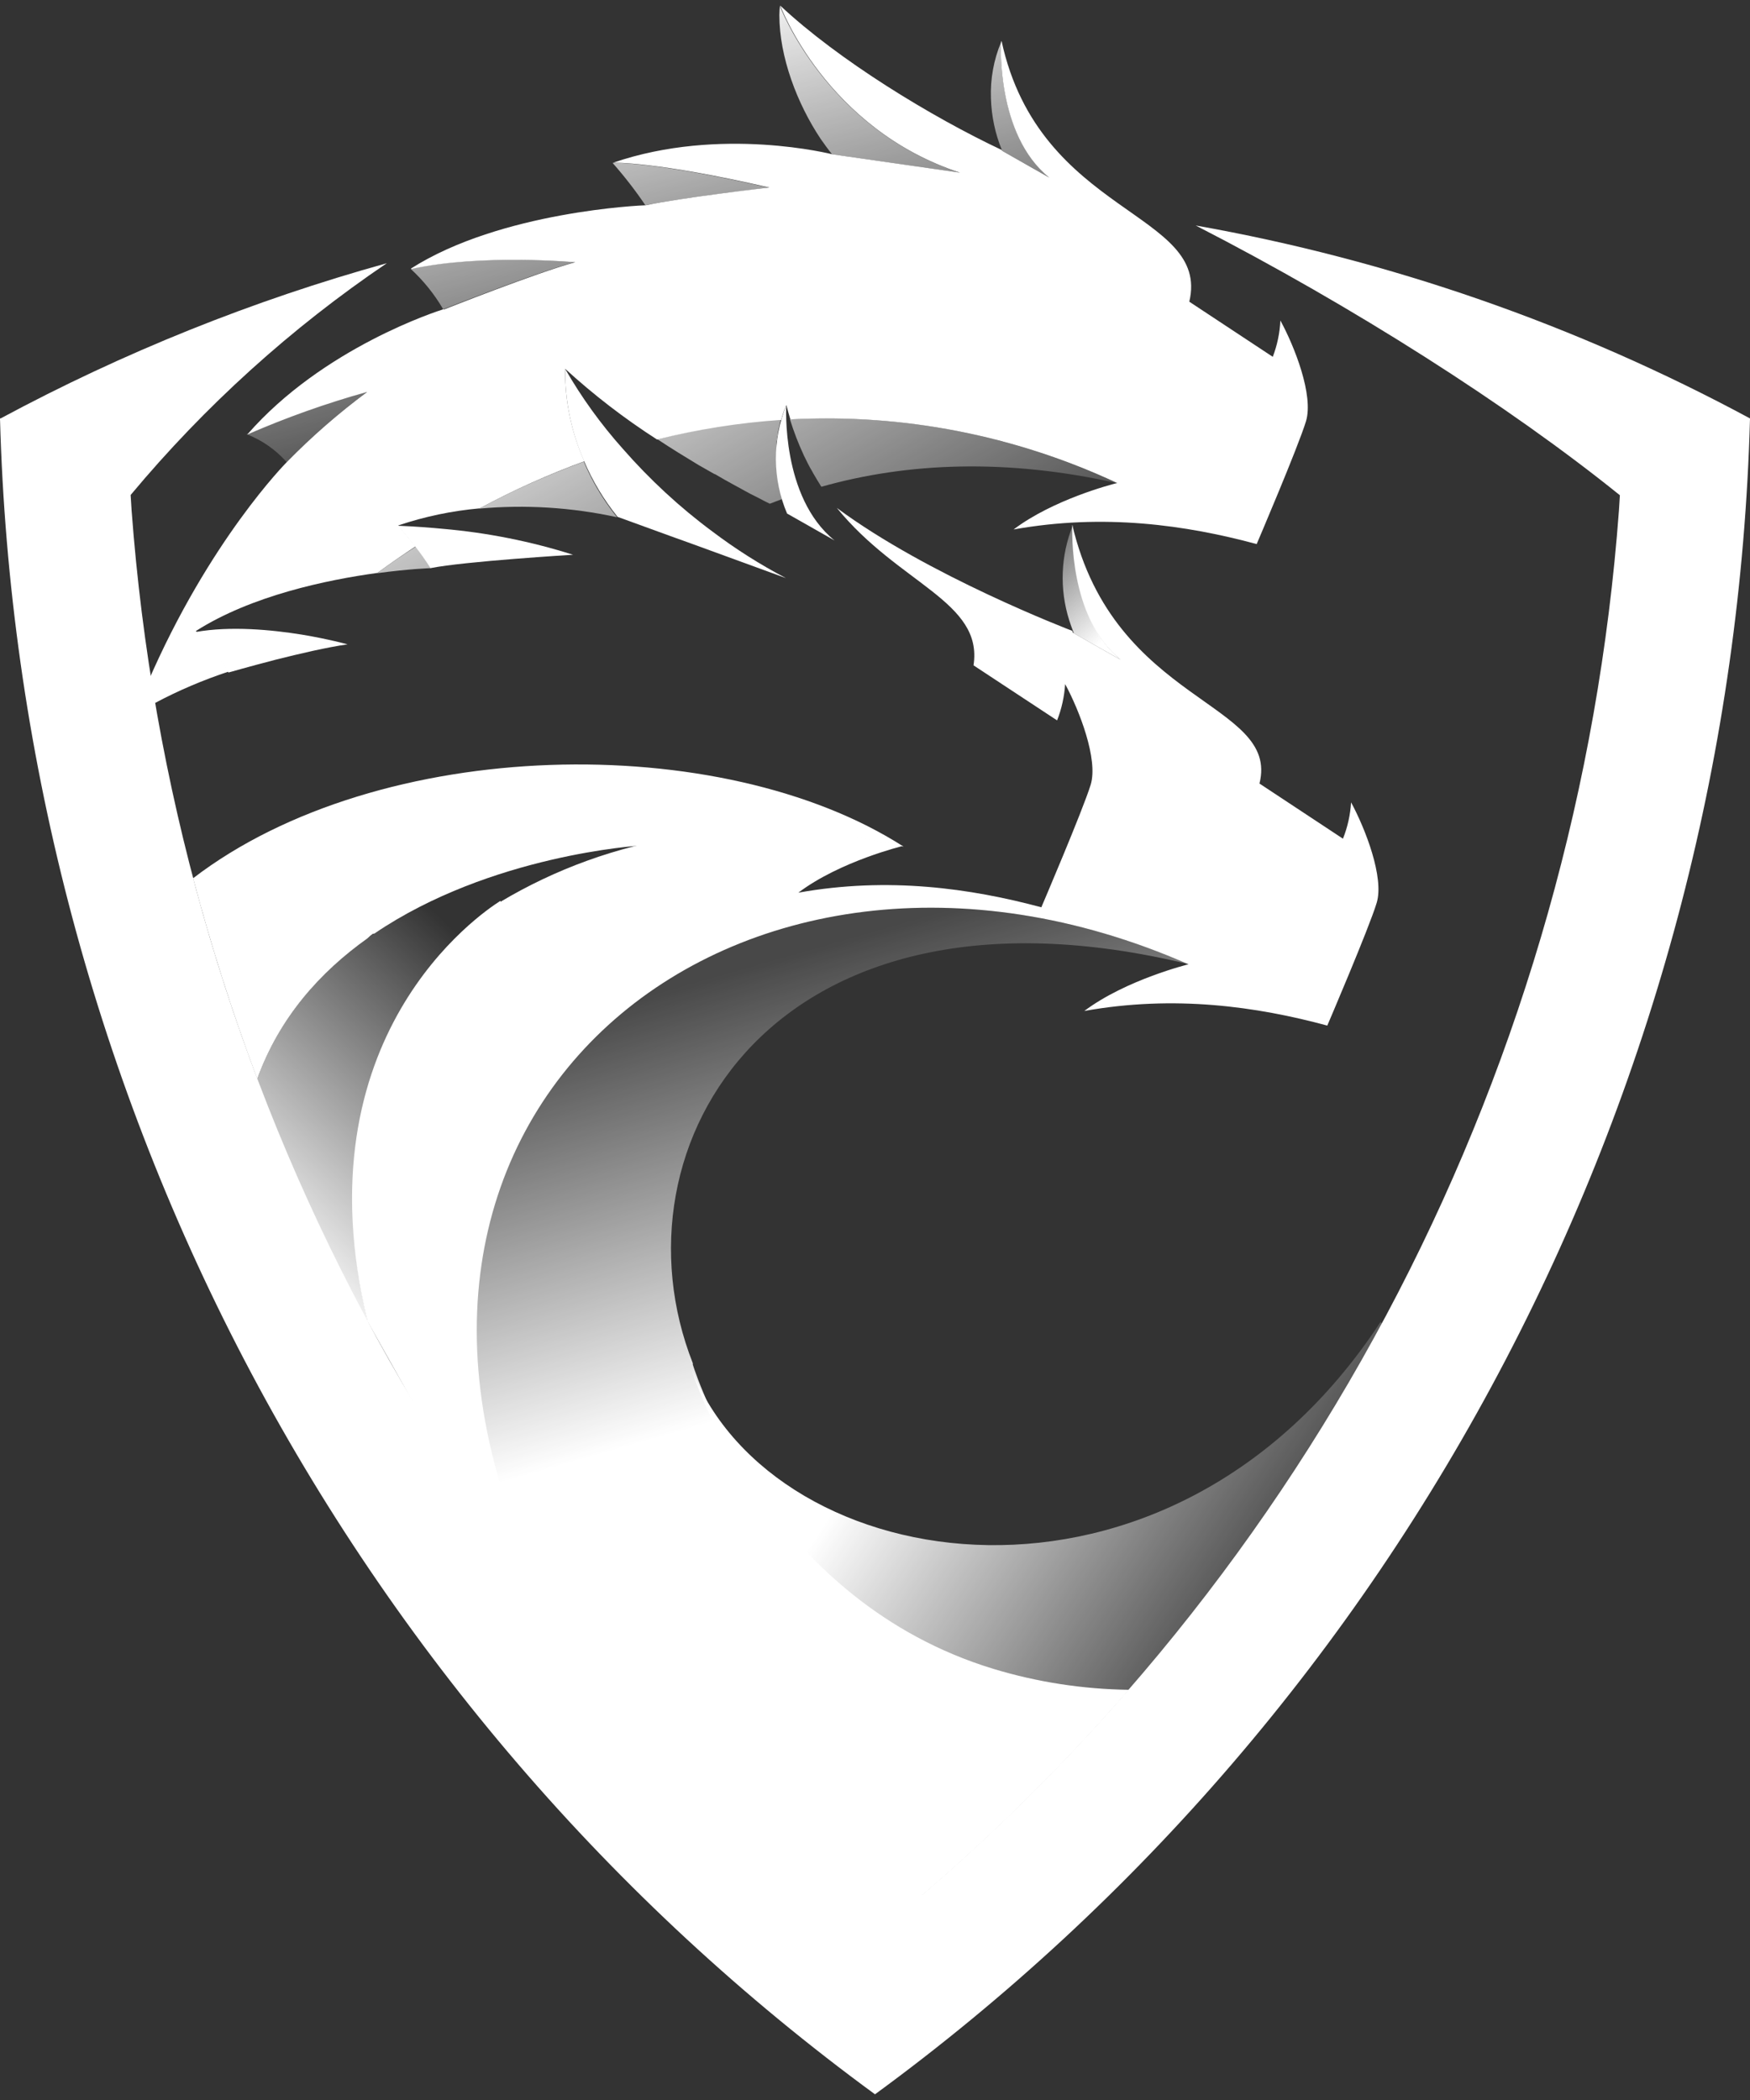
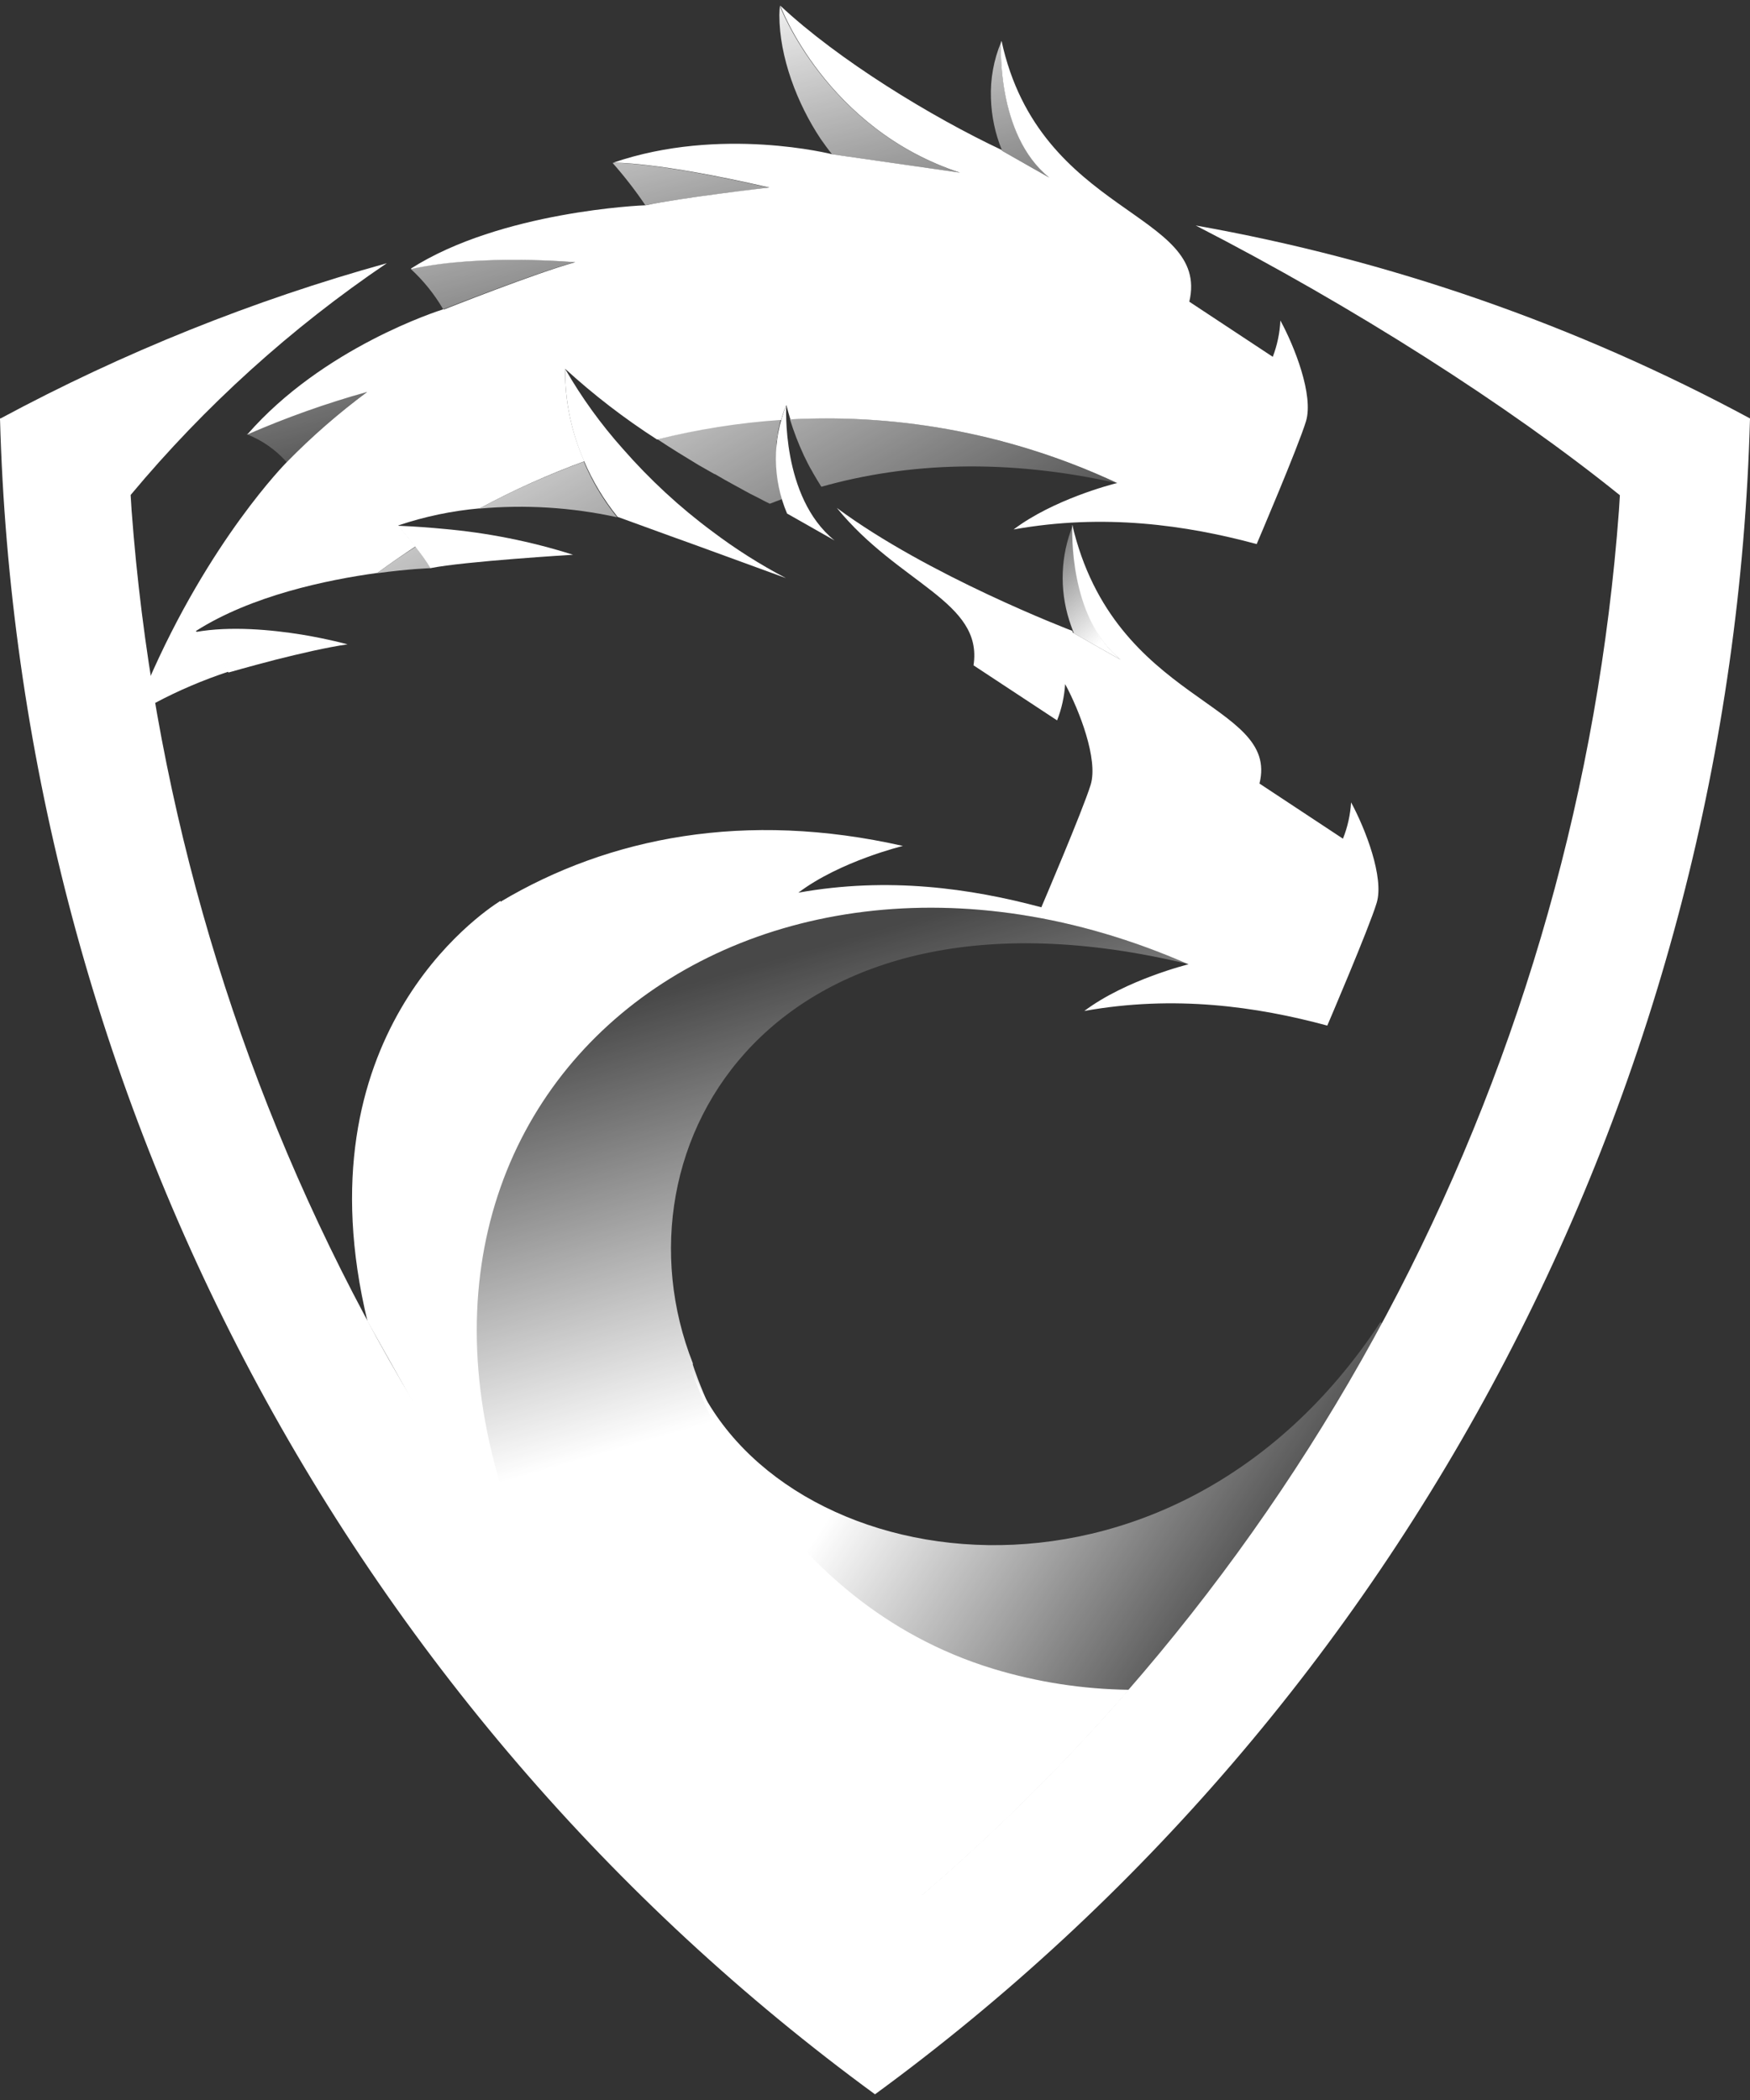
<svg xmlns="http://www.w3.org/2000/svg" width="20" height="24" viewBox="0 0 20 24" fill="none">
  <rect x="0" y="0" width="20" height="24" fill="#333333" stroke="none" />
-   <path fill-rule="evenodd" clip-rule="evenodd" d="M5.727 10.315V10.313C5.725 10.314 5.724 10.315 5.722 10.316L5.727 10.315ZM2.94 12.331C2.657 11.579 2.413 10.814 2.207 10.037C4.338 8.404 8.244 8.338 10.327 9.676C9.023 9.382 7.844 9.46 6.824 9.807C6.985 9.752 7.149 9.704 7.315 9.664C7.315 9.664 5.608 9.766 4.279 10.669L4.26 10.673C4.244 10.684 4.223 10.701 4.198 10.725C3.66 11.108 3.193 11.627 2.94 12.331Z" fill="white" />
-   <path fill-rule="evenodd" clip-rule="evenodd" d="M5.727 10.313C6.221 10.017 6.756 9.797 7.315 9.661C7.315 9.661 3.82 9.87 2.938 12.335V12.344C2.805 12.8 3.198 13.996 3.198 13.996L4.207 15.116C3.422 11.857 5.499 10.452 5.727 10.31V10.313Z" fill="url(#paint0_linear_151_17782)" />
  <path fill-rule="evenodd" clip-rule="evenodd" d="M7.117 5.128C6.867 4.848 6.646 4.542 6.459 4.216C6.455 4.579 6.529 4.939 6.675 5.27C6.773 5.499 6.902 5.714 7.058 5.907C7.252 5.976 7.579 6.098 7.908 6.215L8.982 6.607C8.688 6.453 8.407 6.275 8.141 6.074C7.767 5.797 7.424 5.479 7.117 5.128Z" fill="url(#paint1_linear_151_17782)" />
  <path fill-rule="evenodd" clip-rule="evenodd" d="M5.065 6.044C4.753 6.014 4.549 6.009 4.549 6.009C4.549 6.009 4.644 6.121 4.747 6.248C4.806 6.325 4.865 6.406 4.92 6.493C5.307 6.415 6.549 6.34 6.549 6.34C6.067 6.187 5.569 6.088 5.065 6.044Z" fill="url(#paint2_linear_151_17782)" />
  <path fill-rule="evenodd" clip-rule="evenodd" d="M2.611 7.686C2.611 7.686 2.851 7.617 3.152 7.539C3.423 7.471 3.742 7.396 3.972 7.364C3.972 7.364 3.757 7.304 3.451 7.253C3.104 7.197 2.634 7.152 2.236 7.223C2.383 7.358 2.51 7.514 2.611 7.686Z" fill="url(#paint3_linear_151_17782)" />
  <path d="M12.264 6.001H12.262L12.264 6.003V6.001Z" fill="white" />
  <path d="M10.545 21.648C9.882 21.525 9.246 21.284 8.665 20.937C7.607 20.29 6.756 19.347 6.215 18.222C3.513 12.729 8.43 8.762 13.579 11.019H13.588C13.588 11.019 12.87 11.195 12.392 11.554C13.422 11.369 14.364 11.503 15.169 11.721C15.169 11.721 15.645 10.61 15.733 10.32C15.822 10.03 15.603 9.469 15.441 9.17C15.432 9.313 15.401 9.453 15.348 9.585L14.394 8.955C14.629 8.017 12.735 8.052 12.254 5.996C12.254 6.066 12.214 7.061 12.806 7.539L12.262 7.231L12.255 7.21C12.213 7.194 10.606 6.578 9.564 5.805C10.274 6.677 11.238 6.874 11.126 7.604L12.081 8.233C12.133 8.101 12.164 7.96 12.173 7.818C12.335 8.117 12.553 8.679 12.465 8.968C12.376 9.258 11.901 10.369 11.901 10.369C11.092 10.152 10.151 10.018 9.124 10.202C9.602 9.841 10.319 9.668 10.319 9.668C8.522 9.261 6.961 9.566 5.72 10.306V10.295C5.492 10.438 3.414 11.845 4.2 15.101L5.375 17.19C5.896 18.287 7.213 20.265 7.748 20.803C8.709 21.777 10.226 22.751 10.226 22.751" fill="url(#paint4_linear_151_17782)" />
  <path d="M12.814 7.544C12.222 7.066 12.258 6.071 12.262 6.001C12.121 6.348 12.107 6.733 12.22 7.09C12.233 7.131 12.248 7.174 12.265 7.217L12.273 7.238L12.814 7.544Z" fill="url(#paint5_linear_151_17782)" />
  <path d="M7.918 15.596V15.587V15.58C6.938 13.091 8.845 9.871 13.588 11.02C8.438 8.764 3.162 12.69 5.865 18.18C6.407 19.305 7.541 20.518 8.599 21.166C9.18 21.513 9.857 21.869 10.553 21.648C11.391 20.928 12.176 20.147 12.902 19.312C12.377 19.305 11.856 19.225 11.354 19.073C8.819 18.302 7.976 15.781 7.918 15.596Z" fill="url(#paint6_linear_151_17782)" />
  <path fill-rule="evenodd" clip-rule="evenodd" d="M0 4.782C0.102 8.537 1.057 12.218 2.791 15.54C4.526 18.861 6.992 21.734 10 23.935C13.008 21.734 15.474 18.861 17.208 15.539C18.942 12.218 19.898 8.537 20 4.782C18.016 3.713 15.878 2.969 13.665 2.577C15.468 3.503 17.247 4.639 18.513 5.66L18.502 5.836C18.27 8.958 17.411 12 15.977 14.775C14.542 17.55 12.563 19.999 10.161 21.972L10.005 22.101L9.849 21.972C7.445 19.999 5.465 17.549 4.031 14.774C2.596 11.999 1.736 8.956 1.504 5.833L1.493 5.657C2.341 4.64 3.327 3.748 4.421 3.008C2.889 3.433 1.409 4.028 0.007 4.782H0Z" fill="white" />
  <path d="M11.44 0.483C11.44 0.483 11.379 1.537 11.992 2.03L11.45 1.722C11.45 1.72 11.45 1.717 11.45 1.715C10.644 1.335 9.583 0.688 8.917 0.064C8.917 0.1 8.912 0.136 8.912 0.172C8.912 0.136 8.912 0.1 8.917 0.064C8.917 0.064 9.437 1.47 10.971 1.973L9.515 1.764C9.515 1.764 8.238 1.436 7.006 1.86C7.006 1.86 7.486 1.842 8.793 2.143C8.793 2.143 7.775 2.26 7.381 2.346C7.34 2.346 5.723 2.415 4.697 3.069L4.703 3.074C5.493 2.899 6.574 2.997 6.574 2.997C6.123 3.12 5.072 3.538 5.072 3.538V3.533C5.012 3.551 3.691 3.972 2.826 4.966C3.271 4.772 3.729 4.609 4.197 4.479C3.87 4.722 3.562 4.99 3.276 5.283C3.276 5.283 2.391 6.172 1.686 7.806L1.772 8.034C2.042 7.89 2.324 7.771 2.613 7.675C2.511 7.503 2.385 7.347 2.238 7.212C2.875 6.806 3.737 6.627 4.312 6.548C4.455 6.443 4.602 6.342 4.75 6.244L4.552 6.005C4.853 5.903 5.165 5.838 5.481 5.81C5.867 5.602 6.267 5.422 6.678 5.272C6.53 4.94 6.455 4.58 6.459 4.215C6.786 4.514 7.137 4.784 7.509 5.023C7.974 4.906 8.448 4.831 8.926 4.799C8.926 4.801 8.926 4.803 8.926 4.805C8.941 4.745 8.962 4.686 8.987 4.629C9.001 4.685 9.017 4.74 9.033 4.793C10.317 4.725 11.597 4.974 12.765 5.519H12.783H12.777H12.772C12.694 5.538 12.034 5.711 11.584 6.051C12.615 5.866 13.555 6 14.362 6.218C14.362 6.218 14.837 5.107 14.926 4.813C15.014 4.518 14.796 3.962 14.633 3.663C14.626 3.805 14.597 3.945 14.546 4.078L13.592 3.448C13.837 2.415 11.88 2.468 11.446 0.467" fill="white" />
  <path fill-rule="evenodd" clip-rule="evenodd" d="M8.912 0.066C8.912 0.084 8.911 0.102 8.909 0.12C8.908 0.138 8.907 0.156 8.907 0.174C8.907 0.649 9.109 1.183 9.38 1.589C9.423 1.651 9.467 1.711 9.51 1.764L10.966 1.973C9.434 1.467 8.912 0.066 8.912 0.066ZM11.993 2.029C11.379 1.533 11.441 0.482 11.441 0.482C11.356 0.685 11.317 0.904 11.325 1.124C11.331 1.327 11.373 1.527 11.45 1.715C11.45 1.716 11.45 1.716 11.45 1.717C11.45 1.717 11.45 1.717 11.45 1.718C11.45 1.718 11.45 1.719 11.45 1.719C11.45 1.72 11.45 1.721 11.45 1.722L11.993 2.029ZM2.818 4.962C3.266 4.769 3.727 4.607 4.197 4.478C3.87 4.721 3.562 4.99 3.277 5.282C3.151 5.14 2.994 5.03 2.818 4.962ZM6.568 2.996C6.568 2.996 5.486 2.897 4.694 3.073C4.838 3.206 4.963 3.36 5.063 3.531V3.536C5.063 3.536 6.116 3.119 6.568 2.996ZM7.002 1.862C7.011 1.861 7.492 1.847 8.788 2.145C8.788 2.145 7.77 2.262 7.376 2.346C7.262 2.177 7.136 2.015 7.001 1.862L7.002 1.862Z" fill="url(#paint7_linear_151_17782)" />
  <path fill-rule="evenodd" clip-rule="evenodd" d="M12.889 19.371C14.015 18.076 14.995 16.658 15.808 15.142L15.778 15.108C13.367 18.78 8.851 18.057 7.904 15.649C7.904 15.649 8.712 18.338 11.337 19.138C11.841 19.29 12.363 19.37 12.889 19.377V19.371Z" fill="url(#paint8_linear_151_17782)" />
  <path fill-rule="evenodd" clip-rule="evenodd" d="M8.986 4.632C8.906 4.829 8.866 5.039 8.867 5.252C8.869 5.464 8.912 5.674 8.995 5.869L9.538 6.177C8.923 5.681 8.986 4.629 8.986 4.629V4.632Z" fill="url(#paint9_linear_151_17782)" />
  <path d="M12.772 5.523L12.77 5.522H12.767C11.514 5.24 10.378 5.283 9.387 5.563C9.355 5.513 9.324 5.461 9.294 5.409L9.281 5.385C9.249 5.332 9.221 5.276 9.194 5.219L9.189 5.21C9.188 5.206 9.186 5.202 9.184 5.198C9.123 5.067 9.071 4.931 9.028 4.792C10.312 4.724 11.592 4.973 12.76 5.518L12.77 5.522H12.772V5.523Z" fill="url(#paint10_linear_151_17782)" />
  <path d="M7.509 5.021H7.515C7.676 5.128 7.835 5.225 7.984 5.315L7.991 5.319L8.165 5.418H8.17L8.251 5.465L8.277 5.48L8.394 5.545L8.446 5.573L8.509 5.608L8.581 5.647L8.615 5.664L8.702 5.708L8.722 5.719L8.723 5.72C8.75 5.733 8.774 5.746 8.798 5.757C8.845 5.738 8.894 5.721 8.942 5.703L8.942 5.703C8.928 5.658 8.918 5.615 8.908 5.571L8.9 5.528C8.895 5.5 8.89 5.473 8.887 5.446L8.883 5.421L8.883 5.421C8.882 5.413 8.882 5.407 8.881 5.398C8.879 5.382 8.876 5.347 8.874 5.323C8.873 5.306 8.874 5.299 8.874 5.292L8.874 5.291C8.874 5.288 8.874 5.284 8.874 5.28V5.178V5.13V5.077C8.874 5.06 8.874 5.043 8.88 5.028C8.882 5.02 8.882 5.013 8.882 5.006V5.006C8.882 4.998 8.883 4.991 8.886 4.983C8.89 4.972 8.89 4.962 8.891 4.952L8.891 4.952L8.891 4.945L8.892 4.938C8.893 4.926 8.896 4.914 8.899 4.902L8.901 4.892C8.903 4.885 8.905 4.877 8.906 4.87L8.909 4.855L8.91 4.848C8.912 4.838 8.916 4.821 8.92 4.807L8.921 4.806L8.924 4.793C8.924 4.791 8.924 4.789 8.924 4.787C8.446 4.823 7.973 4.901 7.509 5.021Z" fill="url(#paint11_linear_151_17782)" />
  <path d="M5.475 5.813L5.476 5.813C5.861 5.605 6.261 5.426 6.672 5.276C6.743 5.443 6.83 5.602 6.932 5.75C6.969 5.804 7.009 5.858 7.052 5.91H7.046C6.53 5.798 6.001 5.765 5.476 5.813L5.474 5.814L5.475 5.813Z" fill="url(#paint12_linear_151_17782)" />
-   <path d="M4.925 6.493C4.925 6.493 4.674 6.501 4.309 6.551C4.452 6.446 4.598 6.345 4.751 6.248L4.762 6.262L4.779 6.285C4.827 6.35 4.878 6.419 4.925 6.493Z" fill="url(#paint13_linear_151_17782)" />
+   <path d="M4.925 6.493C4.925 6.493 4.674 6.501 4.309 6.551C4.452 6.446 4.598 6.345 4.751 6.248L4.762 6.262L4.779 6.285Z" fill="url(#paint13_linear_151_17782)" />
  <defs>
    <linearGradient id="paint0_linear_151_17782" x1="2.872" y1="14.228" x2="5.772" y2="11.189" gradientUnits="userSpaceOnUse">
      <stop stop-color="white" />
      <stop offset="1" stop-color="white" stop-opacity="0" />
    </linearGradient>
    <linearGradient id="paint1_linear_151_17782" x1="1195.63" y1="352.484" x2="1269.03" y2="352.484" gradientUnits="userSpaceOnUse">
      <stop stop-color="white" />
      <stop offset="1" stop-color="white" />
    </linearGradient>
    <linearGradient id="paint2_linear_151_17782" x1="903.405" y1="81.105" x2="949.595" y2="81.105" gradientUnits="userSpaceOnUse">
      <stop stop-color="white" />
      <stop offset="1" stop-color="white" />
    </linearGradient>
    <linearGradient id="paint3_linear_151_17782" x1="735.931" y1="91.432" x2="770.646" y2="91.432" gradientUnits="userSpaceOnUse">
      <stop stop-color="white" />
      <stop offset="1" stop-color="white" />
    </linearGradient>
    <linearGradient id="paint4_linear_151_17782" x1="5555.22" y1="2481.33" x2="7799.34" y2="5685.03" gradientUnits="userSpaceOnUse">
      <stop stop-color="white" />
      <stop offset="1" stop-color="white" />
    </linearGradient>
    <linearGradient id="paint5_linear_151_17782" x1="12.753" y1="7.193" x2="11.668" y2="5.944" gradientUnits="userSpaceOnUse">
      <stop stop-color="white" />
      <stop offset="1" stop-color="white" stop-opacity="0.1" />
    </linearGradient>
    <linearGradient id="paint6_linear_151_17782" x1="8.805" y1="10.969" x2="10.303" y2="16.202" gradientUnits="userSpaceOnUse">
      <stop stop-color="white" stop-opacity="0.1" />
      <stop offset="0.9" stop-color="white" />
    </linearGradient>
    <linearGradient id="paint7_linear_151_17782" x1="7.405" y1="0.066" x2="8.671" y2="4.91" gradientUnits="userSpaceOnUse">
      <stop stop-color="white" />
      <stop offset="1" stop-color="white" stop-opacity="0" />
    </linearGradient>
    <linearGradient id="paint8_linear_151_17782" x1="9.562" y1="17.201" x2="13.889" y2="20.008" gradientUnits="userSpaceOnUse">
      <stop stop-color="white" />
      <stop offset="1" stop-color="white" stop-opacity="0" />
    </linearGradient>
    <linearGradient id="paint9_linear_151_17782" x1="8.869" y1="5.403" x2="9.538" y2="5.403" gradientUnits="userSpaceOnUse">
      <stop offset="0.39" stop-color="white" />
      <stop offset="1" stop-color="white" />
    </linearGradient>
    <linearGradient id="paint10_linear_151_17782" x1="7.124" y1="2.898" x2="10.129" y2="8.225" gradientUnits="userSpaceOnUse">
      <stop stop-color="white" />
      <stop offset="1" stop-color="white" stop-opacity="0" />
    </linearGradient>
    <linearGradient id="paint11_linear_151_17782" x1="7.124" y1="2.898" x2="10.129" y2="8.225" gradientUnits="userSpaceOnUse">
      <stop stop-color="white" />
      <stop offset="1" stop-color="white" stop-opacity="0" />
    </linearGradient>
    <linearGradient id="paint12_linear_151_17782" x1="7.124" y1="2.898" x2="10.129" y2="8.225" gradientUnits="userSpaceOnUse">
      <stop stop-color="white" />
      <stop offset="1" stop-color="white" stop-opacity="0" />
    </linearGradient>
    <linearGradient id="paint13_linear_151_17782" x1="7.124" y1="2.898" x2="10.129" y2="8.225" gradientUnits="userSpaceOnUse">
      <stop stop-color="white" />
      <stop offset="1" stop-color="white" stop-opacity="0" />
    </linearGradient>
  </defs>
</svg>